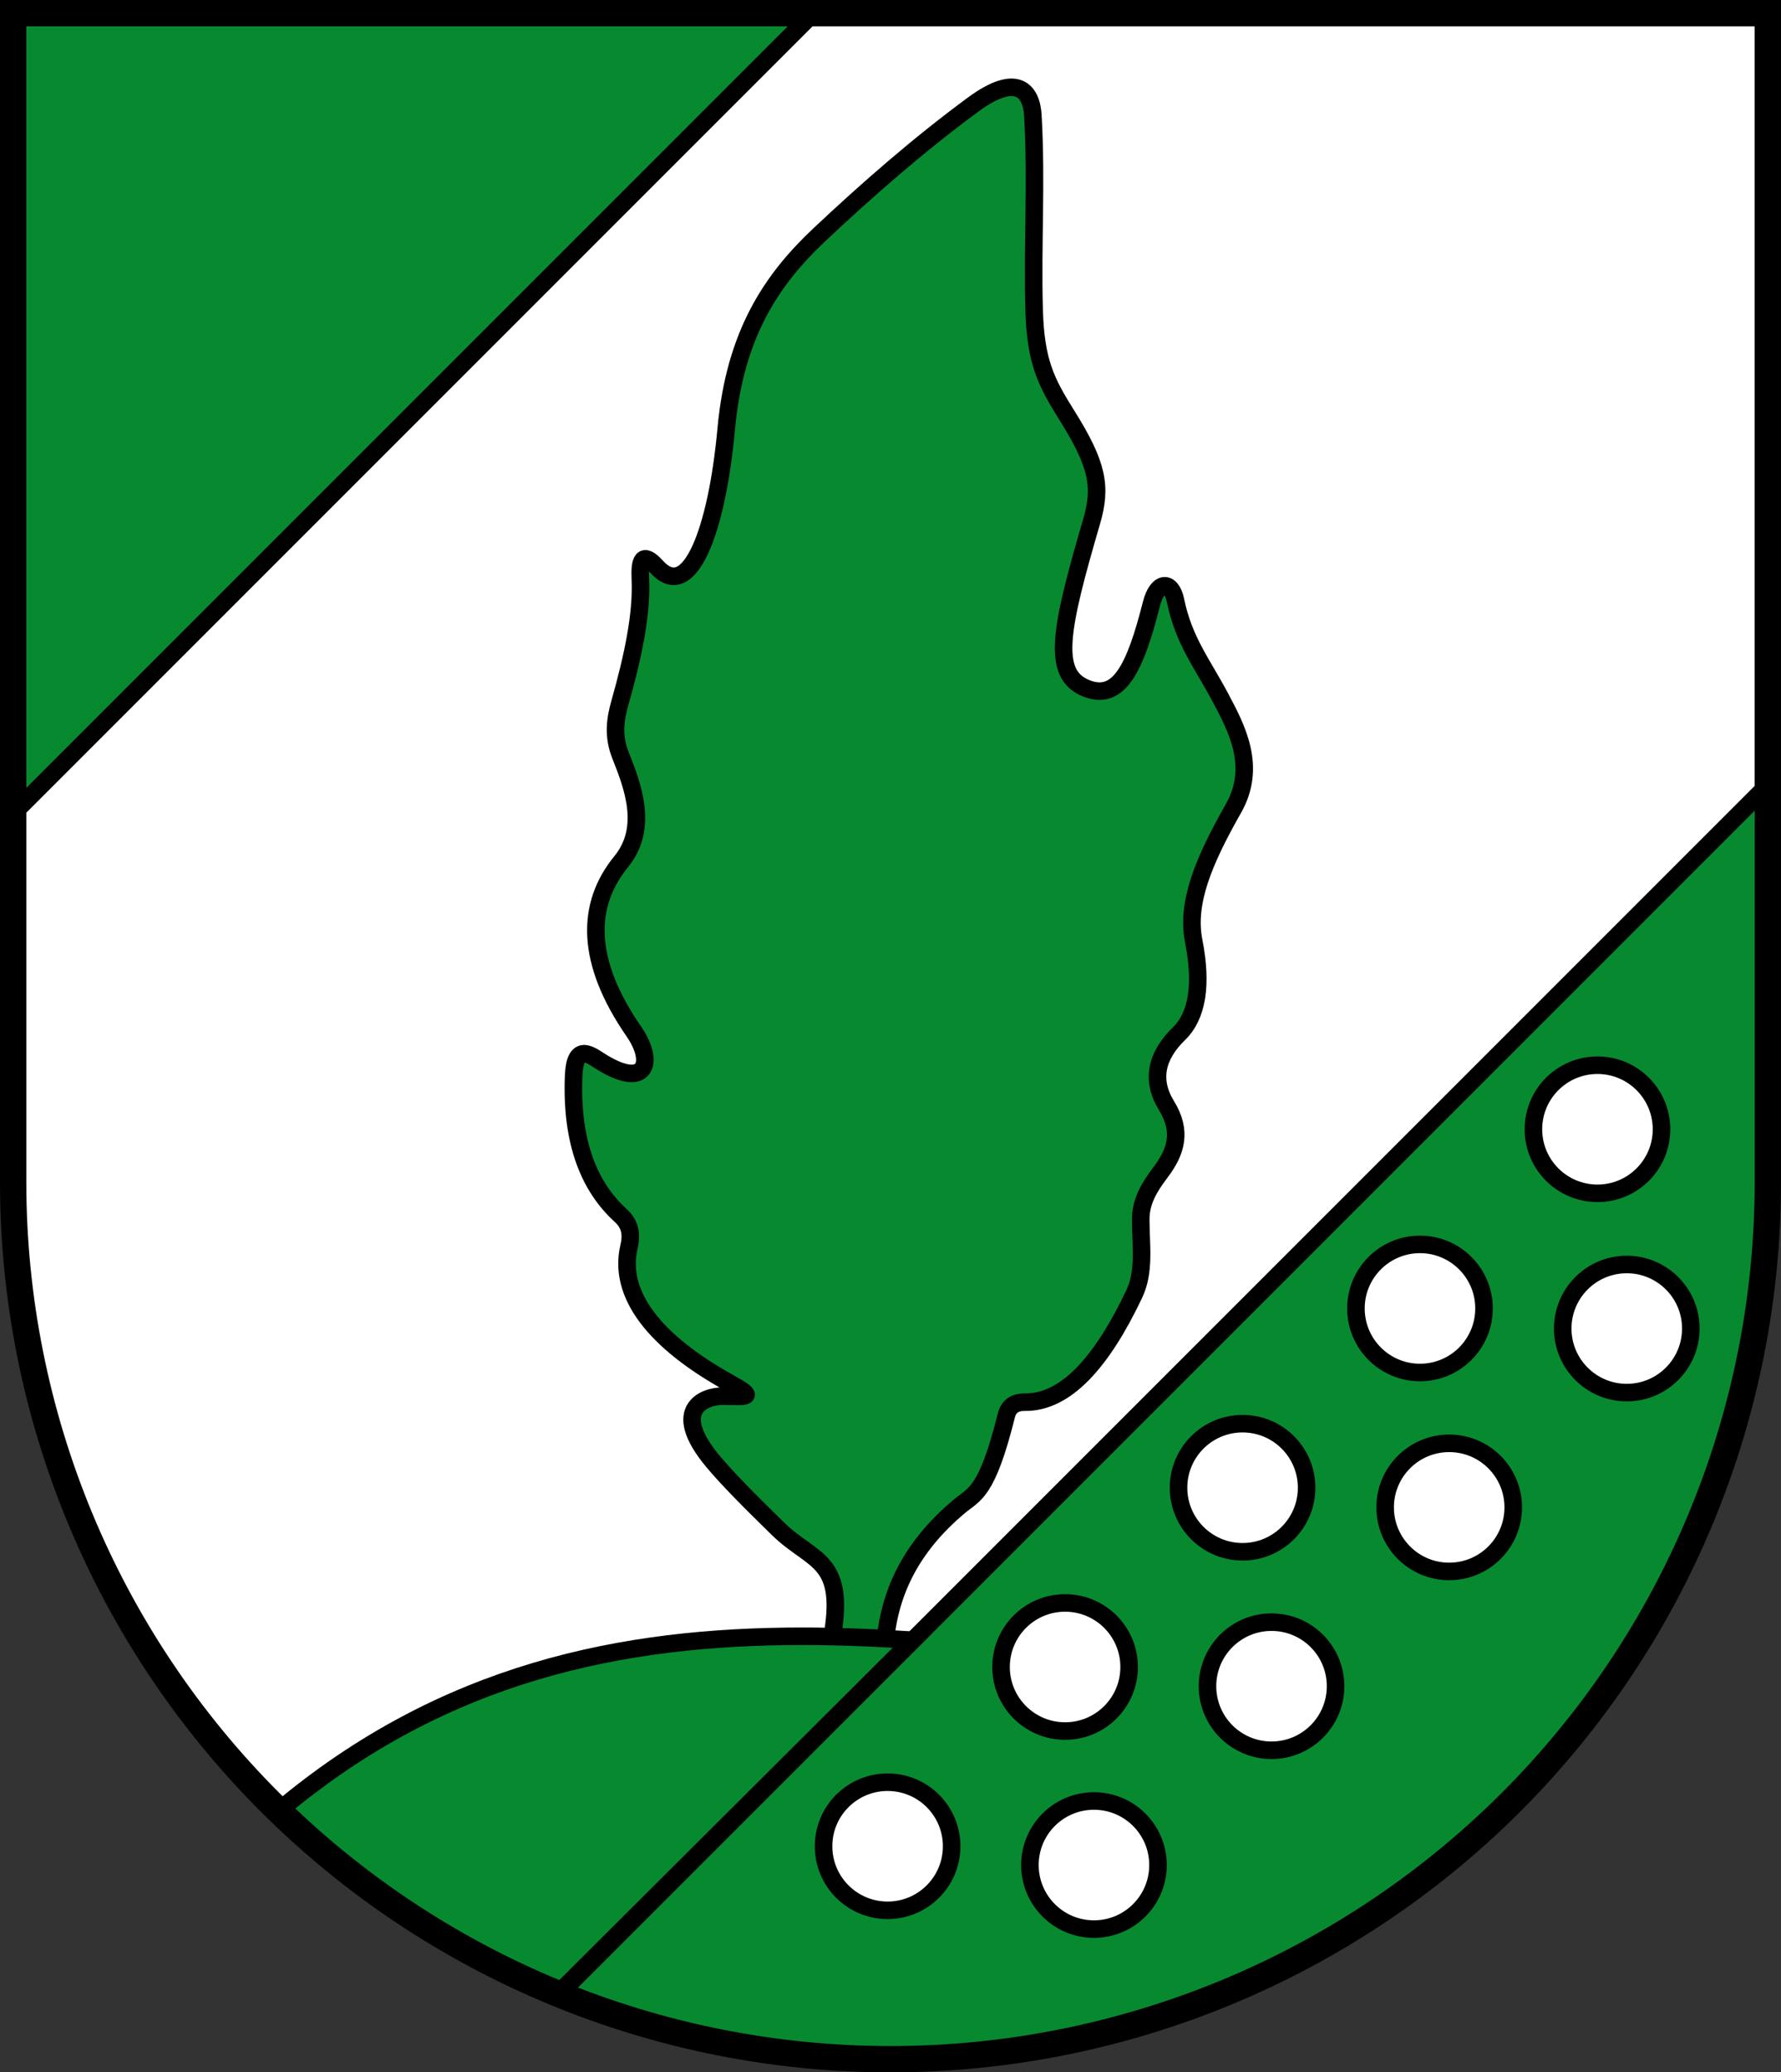
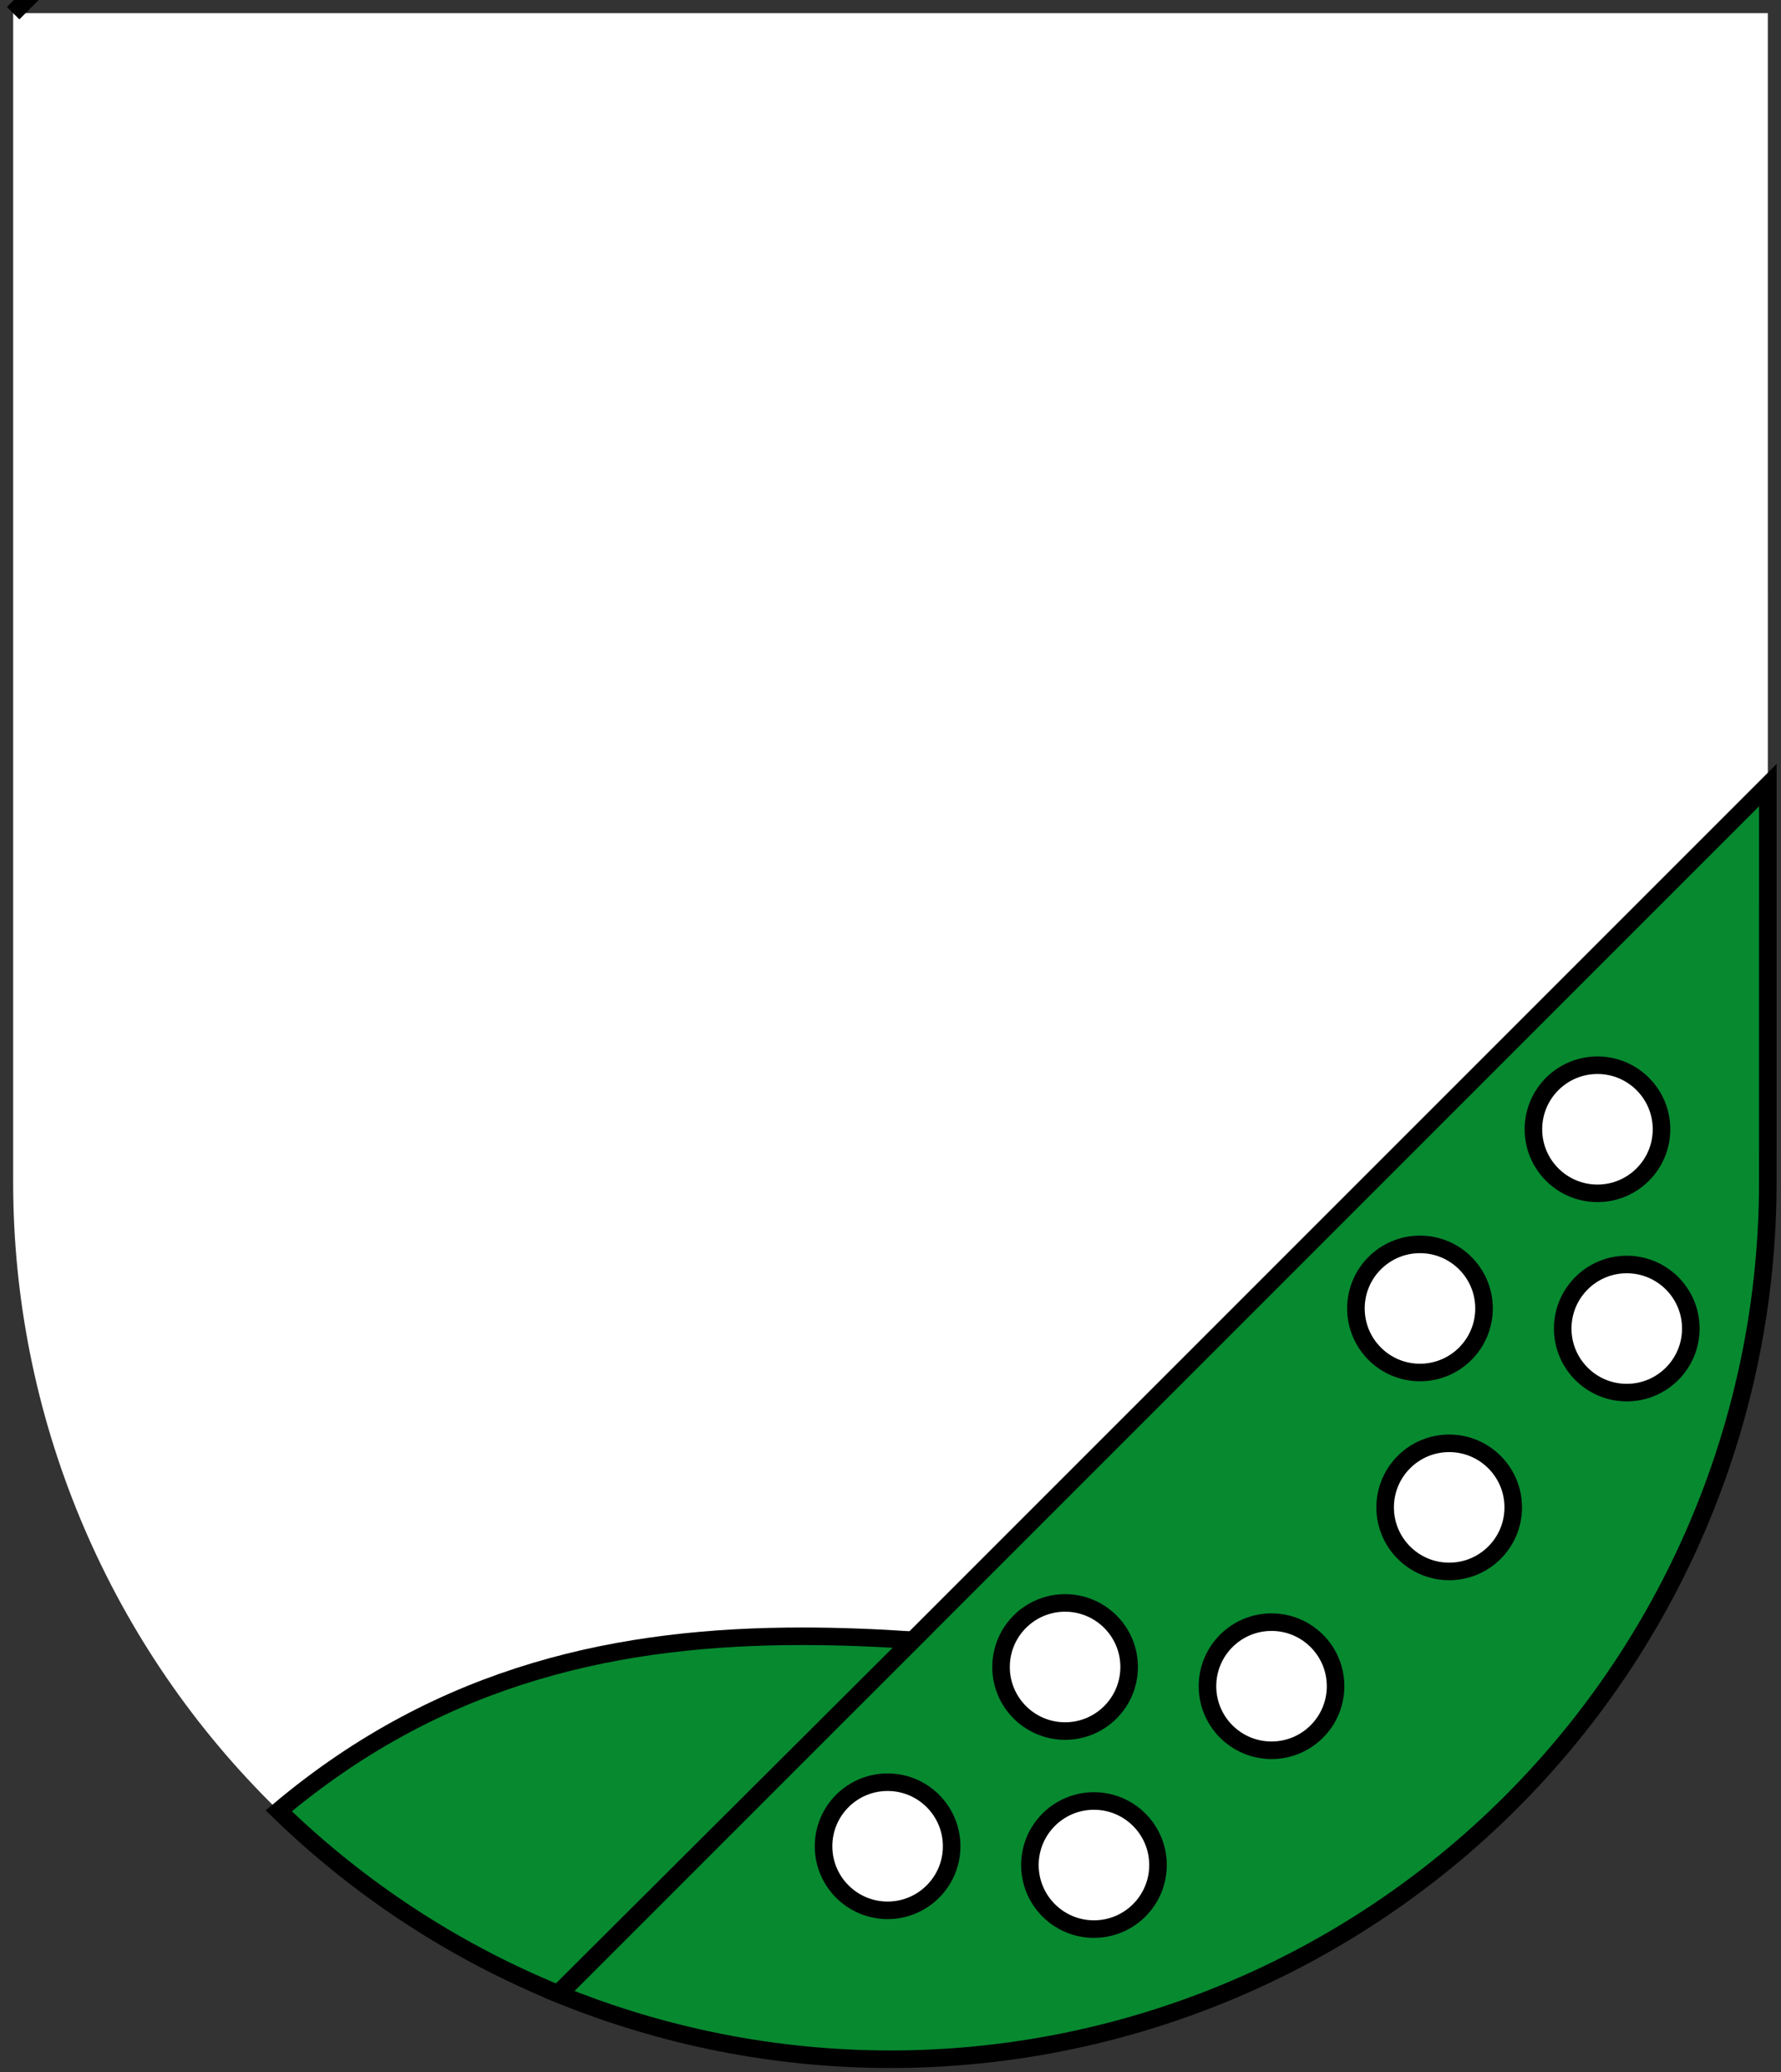
<svg xmlns="http://www.w3.org/2000/svg" width="203mm" height="236.17mm" version="1.1" viewBox="0 0 203 236.17">
  <rect x="0" y="0" width="203" height="236.17" fill="#333333" stroke="none" />
  <title>Wappen Bispingen</title>
  <g transform="translate(-131.33 -33.016)">
    <path d="m132.83 34.516 2.1e-4 133.24c-3e-5 26.503 10.536 51.921 29.289 70.662 18.754 18.741 44.189 29.269 70.71 29.269 26.522 3e-5 51.957-10.528 70.711-29.269 18.754-18.741 29.289-44.158 29.289-70.662l-7.8e-4 -133.24z" fill="#fff" />
-     <path d="m132.83 34.517v91.202l91.202-91.202z" fill="#078930" stroke="#000" stroke-width="2" />
+     <path d="m132.83 34.517l91.202-91.202z" fill="#078930" stroke="#000" stroke-width="2" />
    <path d="m332.83 122.49-137.79 137.79c11.883 4.847 24.702 7.411 37.786 7.411 26.522 3e-5 51.957-10.528 70.711-29.268 18.754-18.741 29.289-44.159 29.289-70.662z" fill="#078930" stroke="#000" stroke-width="2" />
    <g fill="#fff" stroke="#000" stroke-linecap="round" stroke-width="2">
      <circle cx="232.5" cy="243.42" r="7.3" />
      <circle cx="256.02" cy="245.56" r="7.3" />
      <circle cx="252.73" cy="222.99" r="7.3" />
      <circle cx="276.26" cy="225.18" r="7.3" />
-       <circle cx="272.96" cy="202.56" r="7.3" />
      <circle cx="296.51" cy="204.8" r="7.3" />
      <circle cx="293.18" cy="182.13" r="7.3" />
      <circle cx="316.75" cy="184.42" r="7.3" />
      <circle cx="313.41" cy="161.71" r="7.3" />
    </g>
    <g stroke="#000">
-       <path d="m232.2 220.48c0.43-5.786 2.845-11.085 8.495-15.815 1.704-1.427 3.113-1.427 5.347-10.37 0.288-1.154 1.172-1.499 2.084-1.485 4.647 0.073 8.781-4.512 12.486-12.329 1.224-2.583 0.75-5.535 0.741-8.379-0.039-2.141 0.971-3.788 2.255-5.485 1.79-2.366 2.479-4.67 0.675-7.609-1.781-2.901-1.172-5.656 1.412-8.171 2.103-2.047 2.673-5.581 1.696-10.567-0.853-4.352 1.075-9.038 4.528-15.12 2.718-4.787 0.347-9.178-1.479-12.62-2.052-3.868-4.189-6.486-5.128-11.09-0.464-2.274-2.06-2.294-2.741 0.397-1.885 7.444-3.731 11.131-7.475 9.603-3.988-1.627-2.891-6.846 0.654-18.985 1.16-3.972 0.721-6.469-2.836-12.138-2.382-3.797-3.544-6.1-3.713-12.001-0.211-7.398 0.295-14.457-0.145-22.15-0.159-2.78-1.788-4.926-6.815-1.226-6.236 4.59-12.078 9.718-17.436 14.749-5.436 5.105-9.698 11.266-10.701 22.233-1.044 11.412-4.138 19.85-7.92 15.694-1.668-1.833-1.963-0.692-1.866 1.452 0.181 4.007-0.852 8.81-2.336 14.072-0.539 1.909-0.8 3.753 0.086 5.987 1.34 3.377 3.235 8.205 0.073 12.077-4.039 4.945-4.106 11.346 1.44 19.372 2.451 3.546 1.382 6.734-3.959 3.3-1.129-0.726-2.757-1.896-2.906 1.727-0.318 7.721 1.848 12.722 5.335 15.906 0.906 0.828 1.381 1.853 0.975 3.576-1.286 5.461 2.93 10.801 11.357 15.489 3.331 1.853 2.06 1.567-0.709 1.553-1.875-0.01-6.129 1.38-1.067 7.447 1.593 1.909 4.055 4.399 7.409 7.677 4.005 3.914 7.925 3.312 6.042 12.995z" fill="#078930" stroke-width="2" />
      <path d="m222.76 219.49c-20.399 2.6e-4 -40.822 4.027-59.658 19.893 9.259 9.001 20.085 16.038 31.828 20.844l40.433-40.293c-4.191-0.273-8.396-0.444-12.603-0.444z" fill="#078930" stroke-width="2" />
-       <path d="m132.83 34.516 2.1e-4 133.24c-3e-5 26.503 10.536 51.921 29.289 70.662 18.754 18.741 44.189 29.269 70.71 29.269 26.522 3e-5 51.957-10.528 70.711-29.269 18.754-18.741 29.289-44.158 29.289-70.662l-7.8e-4 -133.24z" fill="none" stroke-linecap="square" stroke-miterlimit="8" stroke-width="3" />
    </g>
  </g>
</svg>